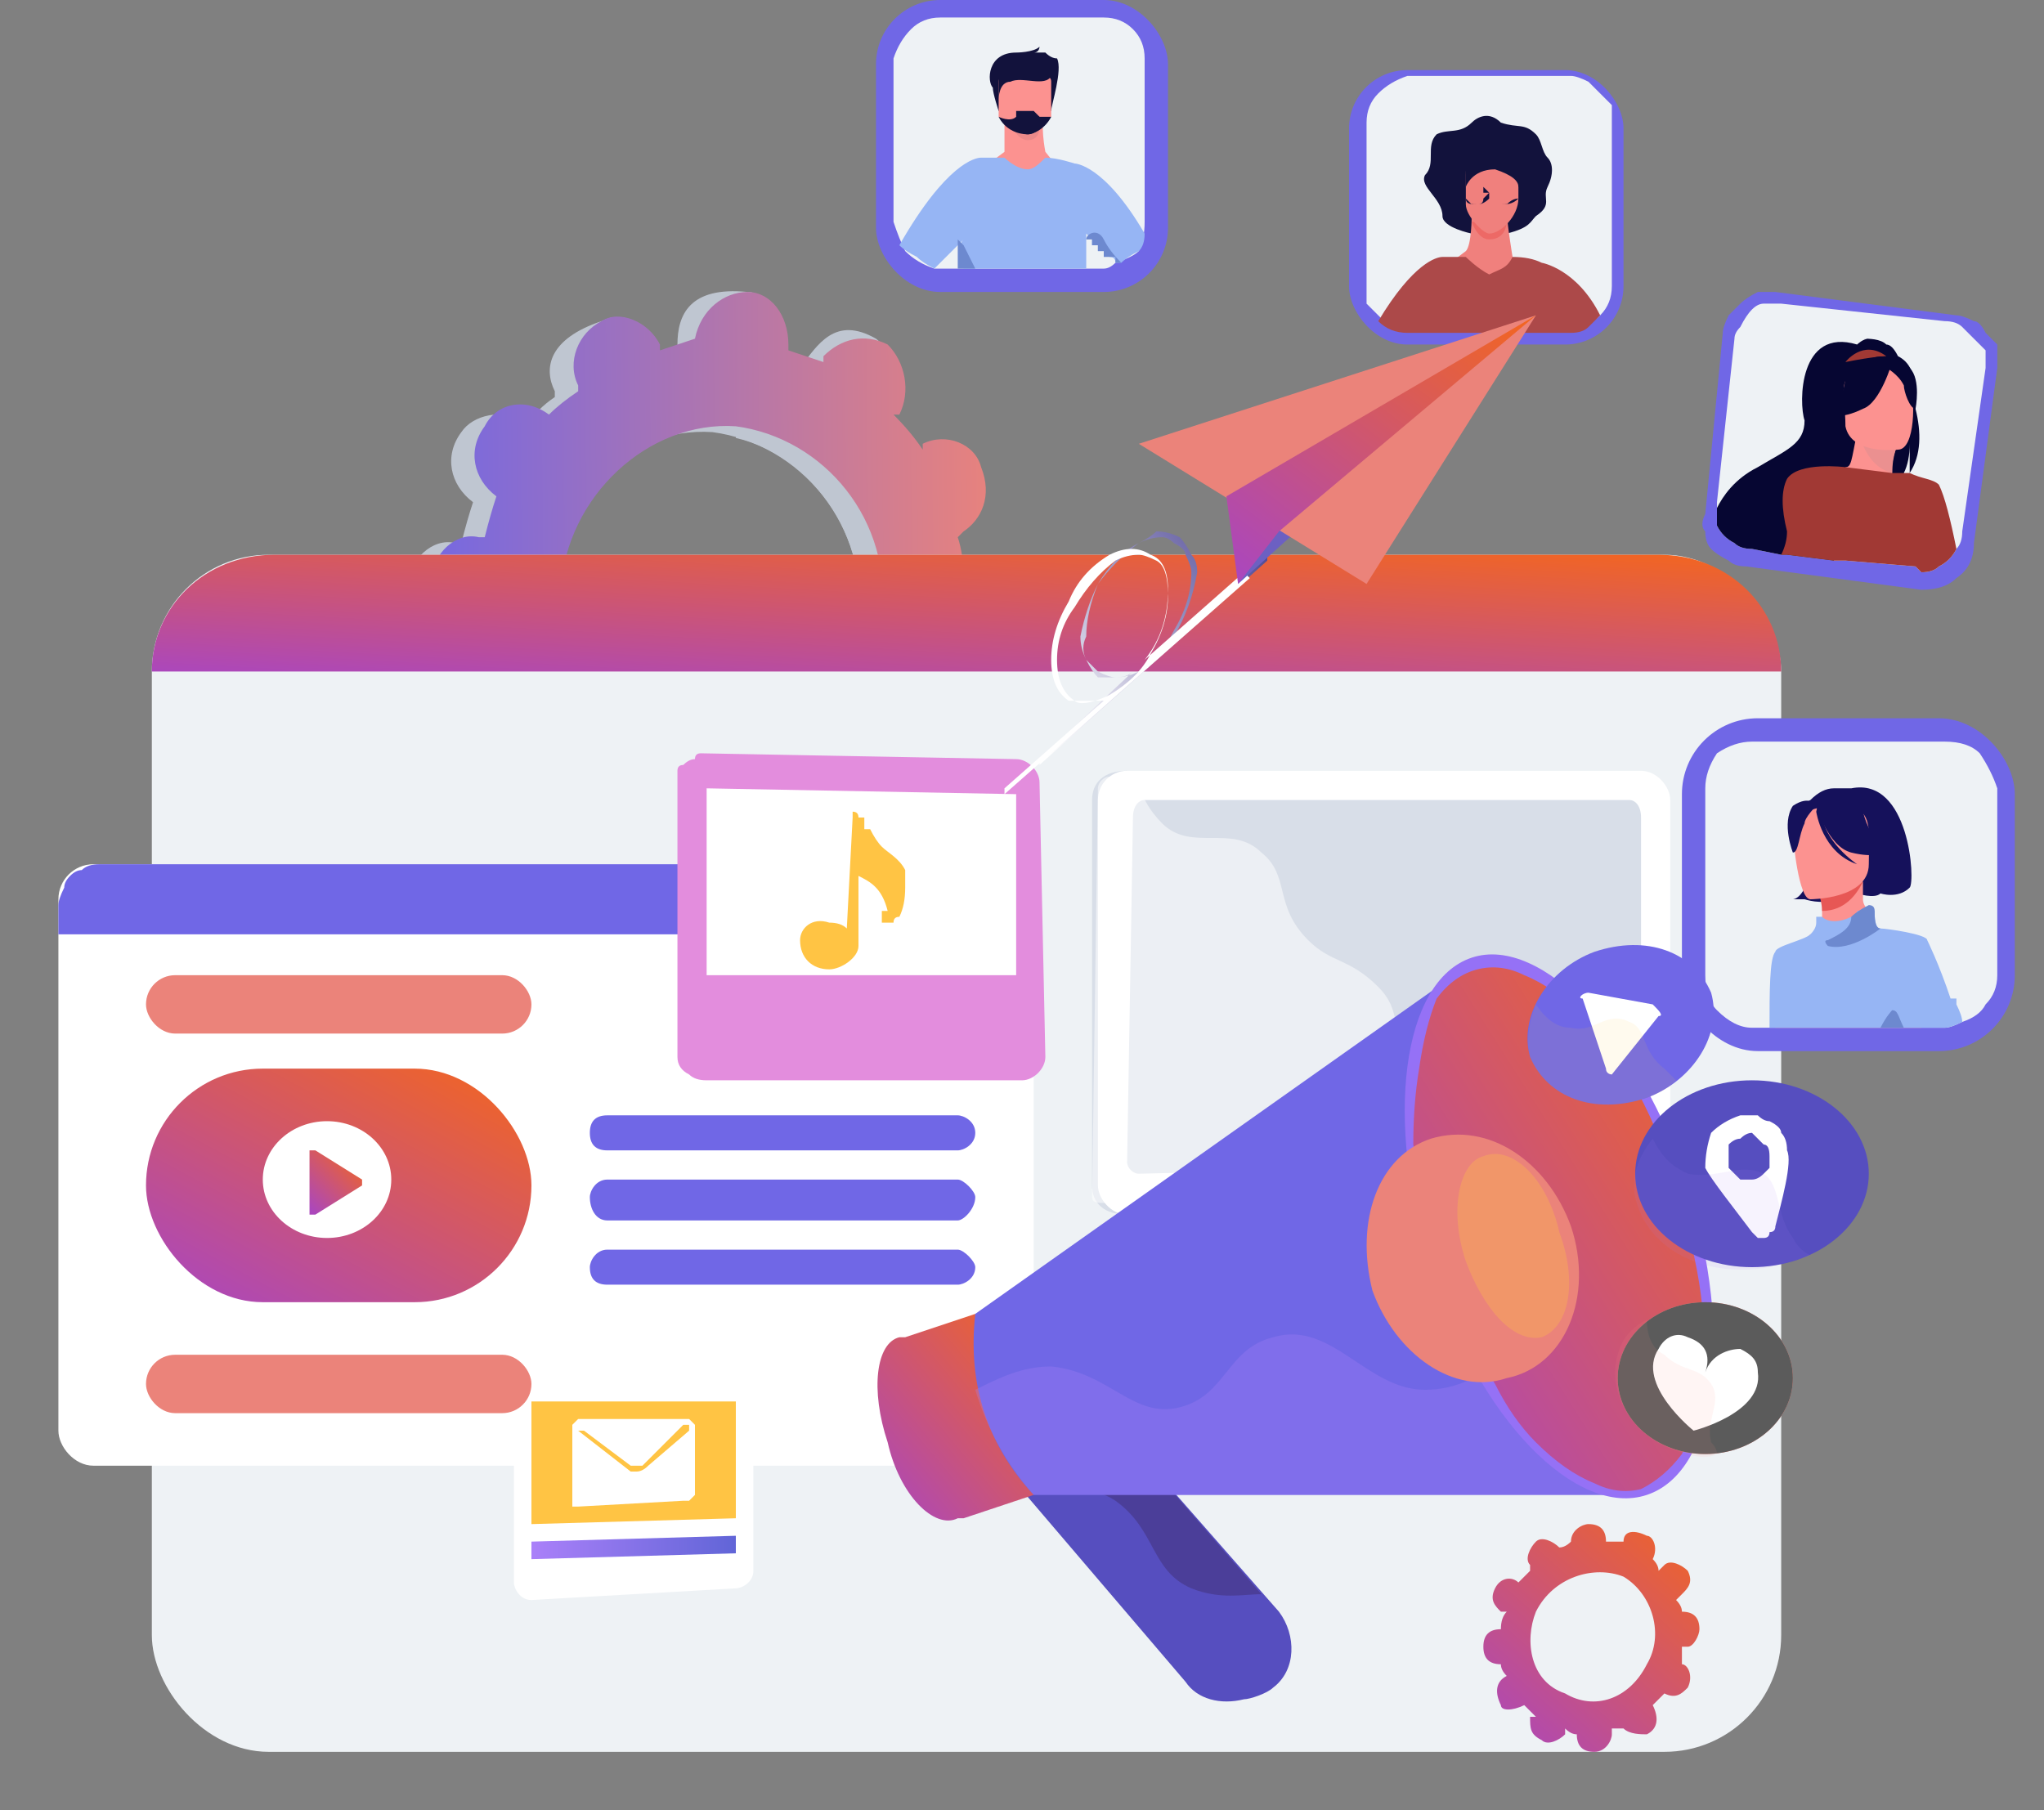
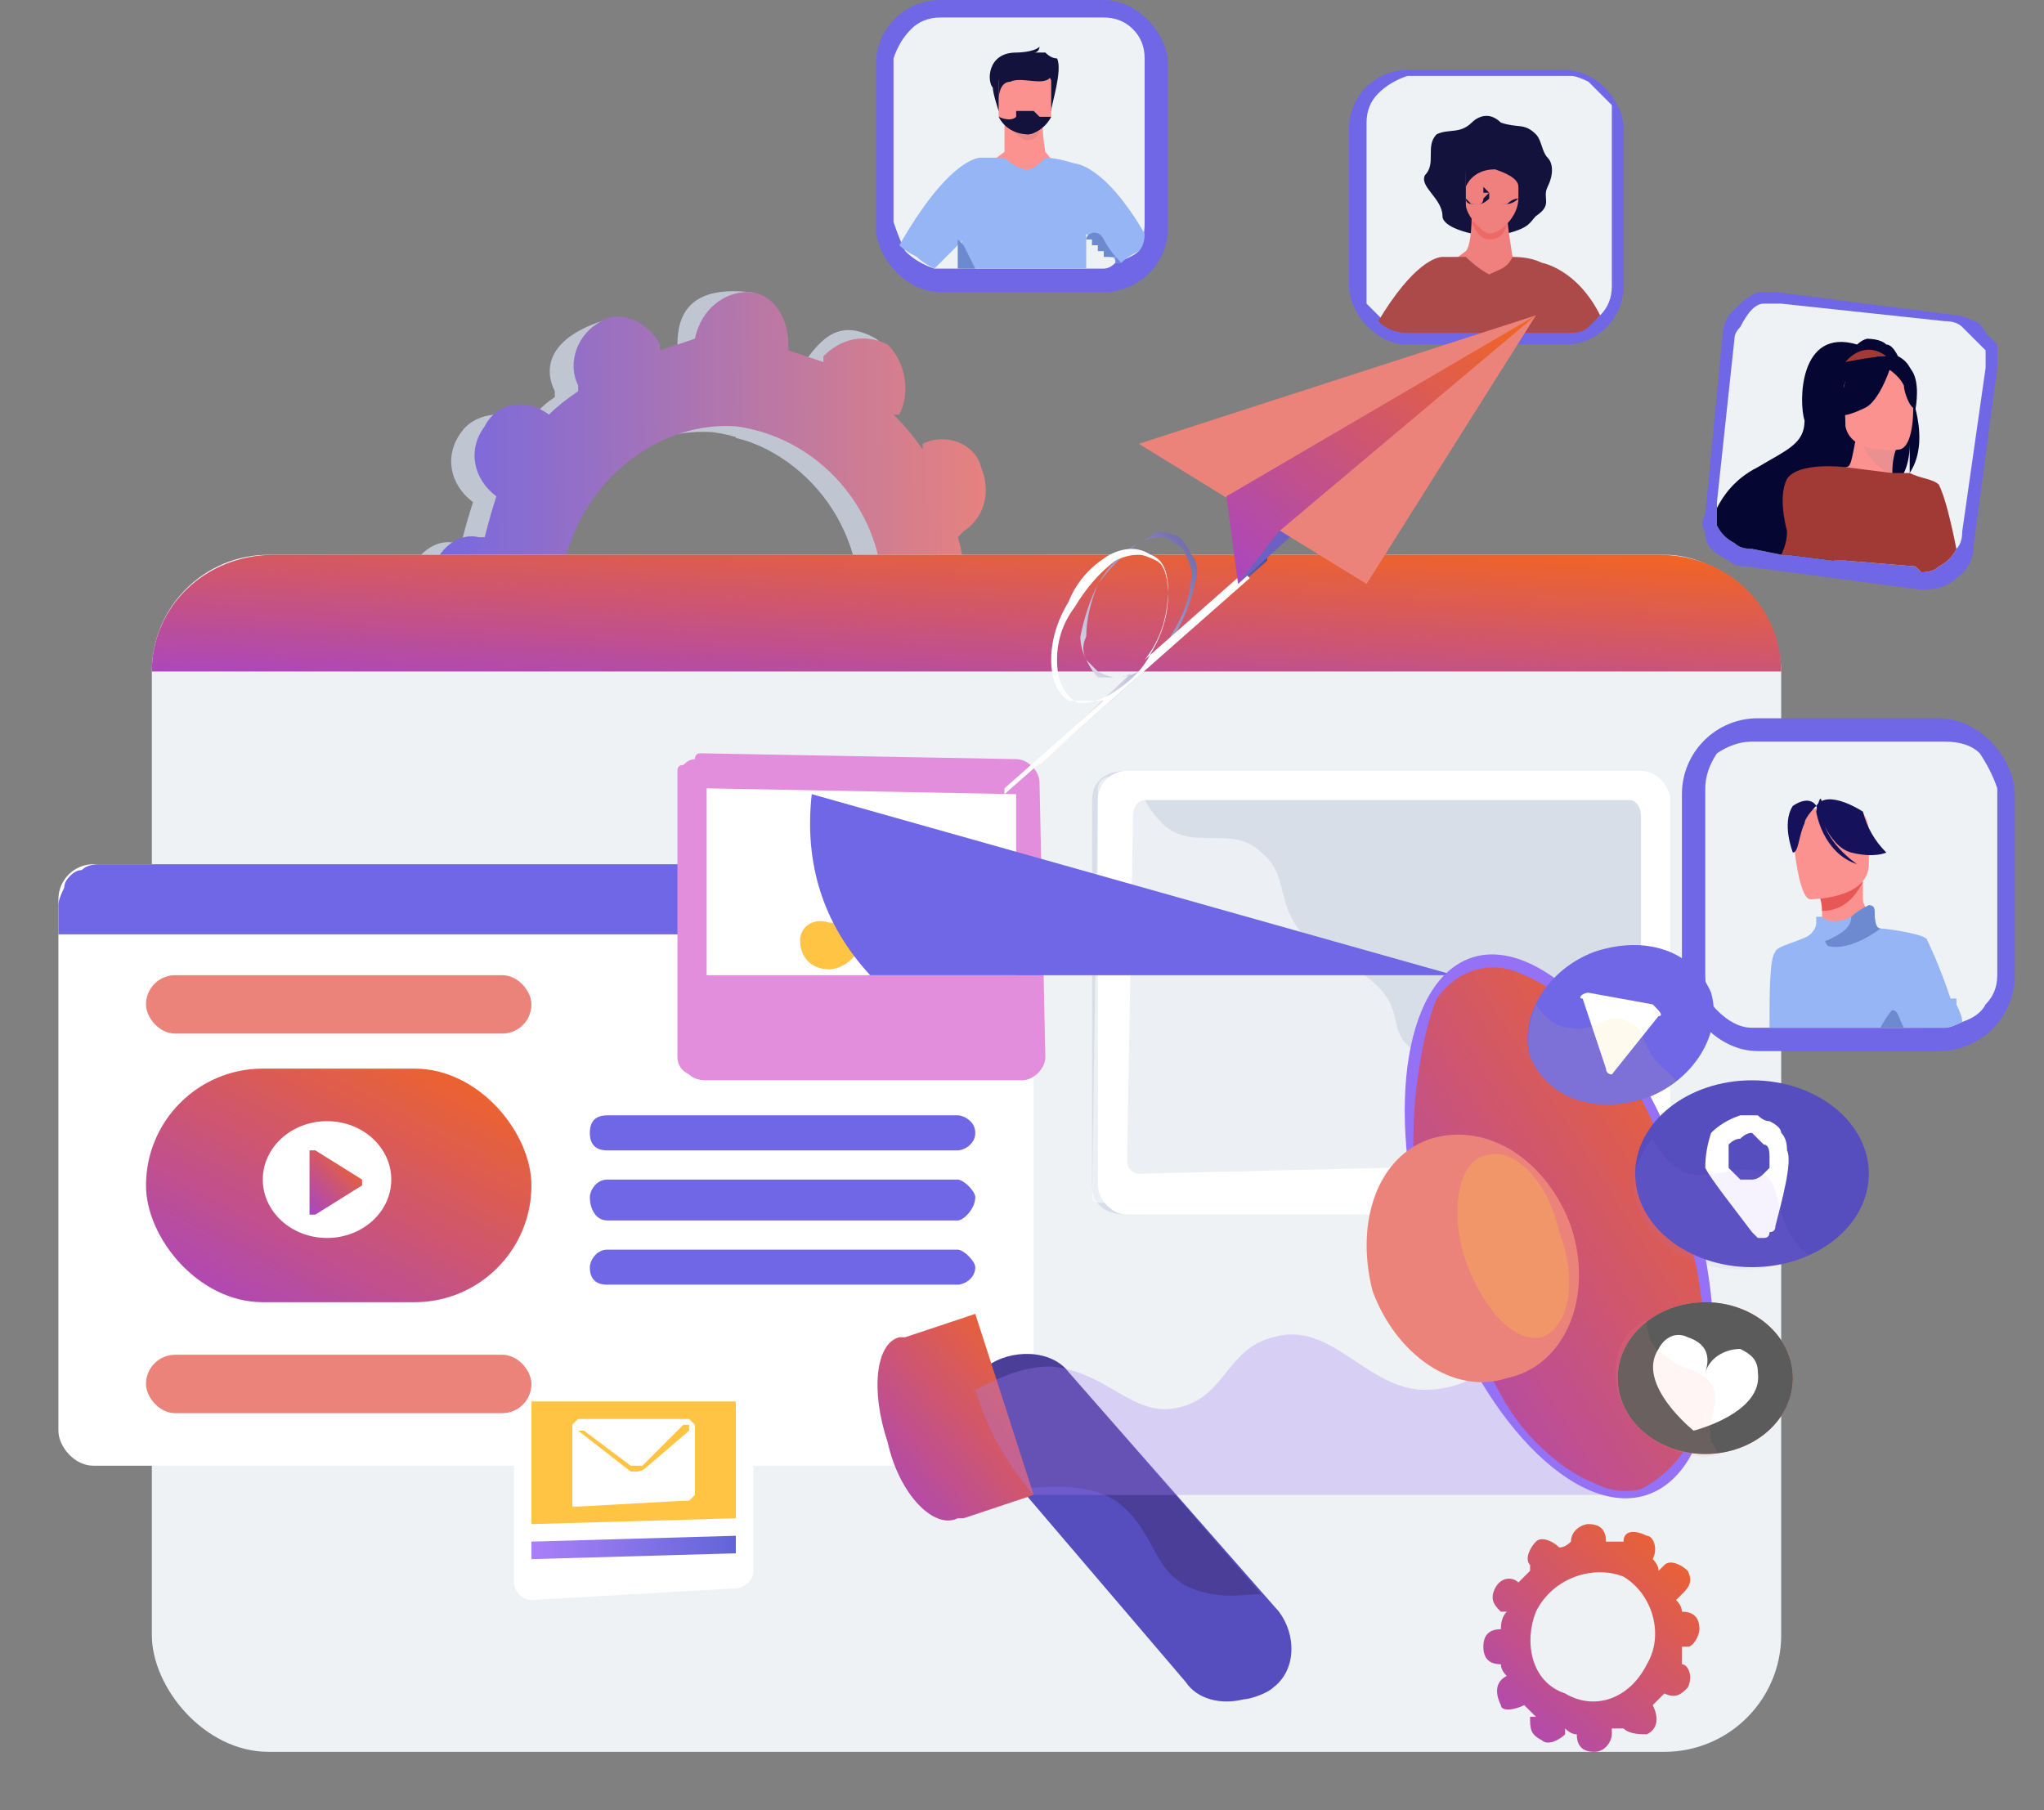
<svg xmlns="http://www.w3.org/2000/svg" version="1.2" viewBox="0 0 35 31" width="35" height="31">
  <rect x="0" y="0" width="35" height="31" fill="#808080" stroke="none" />
  <title>Campaign Management -svg</title>
  <defs>
    <linearGradient id="g1" x1="6.9" y1="10.8" x2="17.3" y2="10.7" gradientUnits="userSpaceOnUse">
      <stop offset="0" stop-color="#7067e6" />
      <stop offset="1" stop-color="#eb837a" />
    </linearGradient>
    <linearGradient id="g2" x1="27.2" y1="9.4" x2="27" y2="12.9" gradientUnits="userSpaceOnUse">
      <stop offset="0" stop-color="#f26522" />
      <stop offset="1" stop-color="#ab47bc" />
    </linearGradient>
    <linearGradient id="g3" x1="9.1" y1="26.5" x2="12.6" y2="26.5" gradientUnits="userSpaceOnUse">
      <stop offset="0" stop-color="#aa80f9" />
      <stop offset="1" stop-color="#6165d7" />
    </linearGradient>
    <linearGradient id="g4" x1="3005.9" y1="5170.5" x2="4138.7" y2="5170.5" gradientUnits="userSpaceOnUse">
      <stop offset="0" stop-color="#ffc444" />
      <stop offset="1" stop-color="#f36f56" />
    </linearGradient>
    <linearGradient id="g5" x1="7646.5" y1="9267.5" x2="23978.6" y2="10982.4" gradientUnits="userSpaceOnUse">
      <stop offset="0" stop-color="#e38ddd" />
      <stop offset="1" stop-color="#9571f6" />
    </linearGradient>
    <linearGradient id="g6" x1="1905.6" y1="4350.8" x2="6803.3" y2="4367.9" gradientUnits="userSpaceOnUse">
      <stop offset="0" stop-color="#ffc444" />
      <stop offset="1" stop-color="#f36f56" />
    </linearGradient>
    <linearGradient id="g7" x1="8.3" y1="18.1" x2="5.4" y2="23.5" gradientUnits="userSpaceOnUse">
      <stop offset="0" stop-color="#f26522" />
      <stop offset="1" stop-color="#ab47bc" />
    </linearGradient>
    <linearGradient id="g8" x1="6.1" y1="19.7" x2="5.2" y2="20.6" gradientUnits="userSpaceOnUse">
      <stop offset="0" stop-color="#f26522" />
      <stop offset="1" stop-color="#ab47bc" />
    </linearGradient>
    <linearGradient id="g9" x1="22" y1="8.3" x2="17.3" y2="12.2" gradientUnits="userSpaceOnUse">
      <stop offset="0" stop-color="#6c4fff" />
      <stop offset="0" stop-color="#2b2480" />
      <stop offset=".5" stop-color="#9c98c4" />
      <stop offset=".8" stop-color="#e3e2ee" />
      <stop offset="1" stop-color="#ffffff" />
    </linearGradient>
    <linearGradient id="g10" x1="1824.9" y1="987.9" x2="1669.7" y2="1119.5" gradientUnits="userSpaceOnUse">
      <stop offset="0" stop-color="#29227f" />
      <stop offset="0" stop-color="#2b2480" />
      <stop offset=".5" stop-color="#9c98c4" />
      <stop offset=".8" stop-color="#e3e2ee" />
      <stop offset="1" stop-color="#ffffff" />
    </linearGradient>
    <linearGradient id="g11" x1="25.6" y1="5.1" x2="21.7" y2="10.2" gradientUnits="userSpaceOnUse">
      <stop offset="0" stop-color="#f26522" />
      <stop offset="1" stop-color="#ab47bc" />
    </linearGradient>
    <linearGradient id="g12" x1="-32573" y1="18163.6" x2="-33117.9" y2="19902.5" gradientUnits="userSpaceOnUse">
      <stop offset="0" stop-color="#311944" />
      <stop offset="1" stop-color="#893976" />
    </linearGradient>
    <linearGradient id="g13" x1="17.4" y1="22.3" x2="14.3" y2="24.9" gradientUnits="userSpaceOnUse">
      <stop offset="0" stop-color="#f26522" />
      <stop offset="1" stop-color="#ab47bc" />
    </linearGradient>
    <linearGradient id="g14" x1="-74314.8" y1="27287.5" x2="-72920.7" y2="31072.4" gradientUnits="userSpaceOnUse">
      <stop offset="0" stop-color="#aa80f9" />
      <stop offset="1" stop-color="#6165d7" />
    </linearGradient>
    <linearGradient id="g15" x1="-23022.4" y1="22218.7" x2="-18397.3" y2="23179.6" gradientUnits="userSpaceOnUse">
      <stop offset="0" stop-color="#e38ddd" />
      <stop offset="1" stop-color="#9571f6" />
    </linearGradient>
    <linearGradient id="g16" x1="28.6" y1="16" x2="21.5" y2="20.5" gradientUnits="userSpaceOnUse">
      <stop offset="0" stop-color="#f26522" />
      <stop offset="1" stop-color="#ab47bc" />
    </linearGradient>
    <linearGradient id="g17" x1="-10894" y1="8140" x2="-9763.1" y2="9821.3" gradientUnits="userSpaceOnUse">
      <stop offset="0" stop-color="#ffc444" />
      <stop offset="1" stop-color="#f36f56" />
    </linearGradient>
    <linearGradient id="g18" x1="5470.2" y1="46.5" x2="5948.8" y2="670.5" gradientUnits="userSpaceOnUse">
      <stop offset="0" stop-color="#ffc444" />
      <stop offset="1" stop-color="#f36f56" />
    </linearGradient>
    <linearGradient id="g19" x1="7572.1" y1="2306.7" x2="8261.6" y2="3421.6" gradientUnits="userSpaceOnUse">
      <stop offset="0" stop-color="#aa80f9" />
      <stop offset="1" stop-color="#6165d7" />
    </linearGradient>
    <linearGradient id="g20" x1="7747.5" y1="7974" x2="7954.6" y2="9108.1" gradientUnits="userSpaceOnUse">
      <stop offset="0" stop-color="#ff9085" />
      <stop offset="1" stop-color="#fb6fbb" />
    </linearGradient>
    <linearGradient id="g21" x1="3973.6" y1="6542.4" x2="4299.6" y2="7482.2" gradientUnits="userSpaceOnUse">
      <stop offset="0" stop-color="#ff9085" />
      <stop offset="1" stop-color="#fb6fbb" />
    </linearGradient>
    <linearGradient id="g22" x1="28.7" y1="25.8" x2="25.3" y2="29.6" gradientUnits="userSpaceOnUse">
      <stop offset="0" stop-color="#f26522" />
      <stop offset="1" stop-color="#ab47bc" />
    </linearGradient>
  </defs>
  <style>
		.s0 { fill: #bfc6d1 } 
		.s1 { fill: url(#g1) } 
		.s2 { fill: #eef2f5 } 
		.s3 { fill: url(#g2) } 
		.s4 { fill: #d8dee8 } 
		.s5 { fill: #ffffff } 
		.s6 { mix-blend-mode: soft-light;fill: #ffffff } 
		.s7 { fill: #7067e6 } 
		.s8 { mix-blend-mode: soft-light;fill: url(#g3) } 
		.s9 { fill: url(#g4) } 
		.s10 { fill: url(#g5) } 
		.s11 { fill: url(#g6) } 
		.s12 { fill: #060632 } 
		.s13 { fill: #fc9290 } 
		.s14 { fill: #a13934 } 
		.s15 { fill: #eb9090 } 
		.s16 { fill: #ea8989 } 
		.s17 { fill: #12123c } 
		.s18 { fill: #96b5f4 } 
		.s19 { fill: #6d89cf } 
		.s20 { fill: #f0807d } 
		.s21 { fill: #ed6966 } 
		.s22 { fill: #ac4949 } 
		.s23 { fill: #15115b } 
		.s24 { fill: #e75755 } 
		.s25 { fill: #eb837a } 
		.s26 { fill: url(#g7) } 
		.s27 { fill: url(#g8) } 
		.s28 { mix-blend-mode: multiply;fill: url(#g9) } 
		.s29 { mix-blend-mode: multiply;fill: url(#g10) } 
		.s30 { fill: #6c60c2 } 
		.s31 { fill: url(#g11) } 
		.s32 { fill: #564ebf } 
		.s33 { opacity: .3;mix-blend-mode: multiply;fill: url(#g12) } 
		.s34 { fill: url(#g13) } 
		.s35 { opacity: .3;mix-blend-mode: multiply;fill: url(#g14) } 
		.s36 { fill: url(#g15) } 
		.s37 { fill: url(#g16) } 
		.s38 { opacity: .3;mix-blend-mode: multiply;fill: url(#g17) } 
		.s39 { opacity: .3;mix-blend-mode: multiply;fill: url(#g18) } 
		.s40 { opacity: .3;mix-blend-mode: multiply;fill: url(#g19) } 
		.s41 { fill: url(#g20) } 
		.s42 { fill: #5b5b5b } 
		.s43 { opacity: .3;mix-blend-mode: multiply;fill: url(#g21) } 
		.s44 { fill: url(#g22) } 
	</style>
  <path id="Layer" fill-rule="evenodd" class="s0" d="m16 11.6q-0.1 0.4-0.3 0.7q0.1 0 0.1 0c0.4 0.3 0.4 0.8 0.2 1.2c-0.3 0.4-0.7 0.5-1.1 0.2q0 0 0 0q-0.3 0.2-0.5 0.4q0 0.1 0 0.1c0.2 0.4 0 0.9-0.4 1.1c-0.4 0.2-0.8 0-1-0.4q0 0 0-0.1q-0.3 0.1-0.7 0.2q0 0 0 0c0 0.5-0.4 0.8-0.8 0.8c-0.4 0-0.7-0.4-0.7-0.9q0 0 0-0.1q-0.2 0-0.4-0.1c-0.3 0.3-1 0.4-1.3 0.2c-0.4-0.3-0.4-0.8-0.2-1.2q0 0 0 0q-0.2-0.3-0.4-0.6q0 0 0 0.1c-0.4 0.2-0.9 0-1.1-0.4c-0.1-0.4 0-0.9 0.4-1.1q0-0.1 0.1-0.1q-0.1-0.3-0.1-0.7q-0.1 0-0.1 0c-0.4 0-0.7-0.4-0.7-0.9c0-0.4 0.4-0.8 0.8-0.7q0.1 0 0.1 0q0.1-0.4 0.2-0.7q0 0 0 0c-0.4-0.3-0.5-0.8-0.2-1.2c0.2-0.3 0.7-0.4 1.1-0.2q0 0 0 0.1q0.2-0.3 0.5-0.5q0 0 0-0.1c-0.2-0.4-0.1-0.9 0.8-1.2c0.4-0.2 0.4 0.1 0.6 0.5q0 0 0 0.1q0.3-0.1 0.7-0.1q0-0.1 0-0.1c0-0.5 0.2-1 1.2-0.9c0.4 0 0.3 0.6 0.3 1q0 0 0 0.1q0.3 0.1 0.6 0.2q0 0 0 0c0.3-0.4 0.8-0.5 1.1-0.3c0.3 0.3 0.4 0.8 0.2 1.2q0 0-0.1 0.1q0.3 0.2 0.5 0.5q0 0 0 0c0.4-0.2 0.9-0.1 1 0.3c0.2 0.5 0 1-0.3 1.2q-0.1 0-0.1 0q0.1 0.3 0.1 0.7q0 0 0.1 0c0.4 0 0.7 0.4 0.7 0.9c-0.1 0.4-0.4 0.8-0.9 0.7q0 0 0 0zm-5.6 3c0 0-0.1 0-0.2 0q0.1 0.1 0.2 0.1q0 0 0-0.1zm-0.2 0q0 0 0 0q0 0 0 0zm4.5-3.9c0.2-1.7-1-3.1-2.5-3.3c-1.5-0.1-2.9 1.2-3 2.8c-0.2 1.7 0.9 3.1 2.5 3.3c1.5 0.1 2.9-1.1 3-2.8z" />
  <path id="Layer" class="s0" d="m16 9.3q0.1 0.3 0.1 0.7q0 0 0.1 0c0.4 0 0.7 0.4 0.7 0.9c-0.1 0.4-0.4 0.8-0.9 0.7q0 0 0 0q-0.1 0.4-0.2 0.7q0 0 0 0c0.4 0.3 0.7 0.8 0.5 1.1c-0.3 0.4-1 0.6-1.4 0.3q0 0 0 0q-0.3 0.2-0.5 0.4q0 0.1 0 0.1c0.2 0.4 0.3 0.9-0.1 1c-0.7 0.4-1.1 0.1-1.3-0.3q0 0 0-0.1q-0.2 0.1-0.3 0.1q0-0.6 0-1.1q0-0.2 0-0.4c1.1-0.4 1.9-1.4 2-2.7c0.2-1.5-0.8-2.9-2.1-3.2q0.1-1.1 0.3-2.1q0.2 0.2 0.2 0.6q0 0 0 0.1q0.3 0.1 0.6 0.2q0 0 0 0c0.3-0.4 0.6-0.9 1.3-0.5c0.4 0.3 0.2 1 0 1.4q0 0-0.1 0.1q0.3 0.2 0.5 0.5q0 0 0 0c0.4-0.2 0.9-0.1 1 0.3c0.2 0.5 0 1-0.3 1.2q-0.1 0-0.1 0z" />
  <path id="Layer" fill-rule="evenodd" class="s1" d="m16.4 11.5q-0.1 0.4-0.3 0.7q0.1 0 0.1 0c0.3 0.3 0.4 0.8 0.2 1.2c-0.3 0.4-0.7 0.5-1.1 0.2q0 0 0 0q-0.3 0.2-0.5 0.4q0 0 0 0.1c0.2 0.4 0 0.9-0.4 1.1c-0.4 0.2-0.8 0-1-0.4q0 0 0-0.1q-0.3 0.1-0.7 0.2q0 0 0 0c0 0.5-0.4 0.8-0.8 0.8c-0.4 0-0.8-0.4-0.7-0.9q0 0 0-0.1q-0.3-0.1-0.6-0.2q0 0-0.1 0.1c-0.2 0.3-0.7 0.4-1 0.2c-0.4-0.3-0.5-0.8-0.2-1.2q0 0 0 0q-0.2-0.3-0.4-0.6q0 0 0 0.1c-0.4 0.2-0.9 0-1.1-0.4c-0.1-0.5 0-0.9 0.4-1.1q0-0.1 0.1-0.1q-0.1-0.3-0.1-0.7q-0.1 0-0.1 0c-0.4 0-0.7-0.4-0.7-0.9c0-0.4 0.4-0.8 0.8-0.7q0.1 0 0.1 0q0.1-0.4 0.2-0.7q0 0 0 0c-0.4-0.3-0.5-0.8-0.2-1.2c0.2-0.4 0.7-0.5 1.1-0.2q0 0 0 0q0.2-0.2 0.5-0.4q0 0 0-0.1c-0.2-0.4 0-0.9 0.4-1.1c0.3-0.2 0.8 0 1 0.4q0 0 0 0.1q0.3-0.1 0.6-0.2q0 0 0 0c0.1-0.5 0.5-0.8 0.9-0.8c0.4 0 0.7 0.4 0.7 0.9q0 0 0 0.1q0.3 0.1 0.6 0.2q0 0 0-0.1c0.3-0.3 0.7-0.4 1.1-0.2c0.3 0.3 0.4 0.8 0.2 1.2q0 0-0.1 0q0.3 0.3 0.5 0.6q0 0 0-0.1c0.4-0.2 0.9 0 1 0.4c0.2 0.5 0 0.9-0.3 1.1q-0.1 0.1-0.1 0.1q0.1 0.3 0.1 0.7q0 0 0.1 0c0.4 0 0.7 0.4 0.7 0.9c-0.1 0.4-0.4 0.8-0.9 0.7q0 0 0 0zm-1.3-0.9c0.2-1.7-1-3.1-2.5-3.3c-1.5-0.1-2.9 1.2-3 2.8c-0.2 1.7 0.9 3.1 2.5 3.3c1.5 0.1 2.9-1.2 3-2.8z" />
  <rect id="Layer" class="s2" x="2.6" y="9.5" width="27.9" height="20.5" rx="2" />
  <path id="Layer" class="s3" d="m2.6 11.5c0-1.1 0.9-2 2.1-2h23.7c1.2 0 2.1 0.9 2.1 2z" />
  <path id="Layer" class="s4" d="m28.4 13.8v6.2c0 0.4-0.3 0.4-0.6 0.4l-8.4 0.4h-0.1c-0.4 0-0.6-0.2-0.6-0.5v-6.6c0-0.3 0.2-0.5 0.6-0.5l0.1 0.1l8.4 0.1c0.4 0 0.6 0.1 0.6 0.4z" />
  <rect id="Layer" class="s5" x="18.8" y="13.2" width="9.8" height="7.6" rx=".5" />
  <path id="Layer" class="s4" d="m27.9 19.9l-8.4 0.2c-0.1 0-0.2-0.1-0.2-0.2l0.1-5.9c0-0.2 0.1-0.3 0.2-0.3h8.3c0.1 0 0.2 0.1 0.2 0.3v5.6c0 0.2-0.1 0.3-0.2 0.3z" />
  <g id="Layer" style="opacity: .5">
    <path id="Layer" class="s6" d="m27 19.7c0.3 0.3 0.7 0.5 1.4 0.6q0 0 0 0q0 0-0.1 0l-9.4 0.3c-0.1 0-0.2 0-0.2-0.1l0.1-7c0-0.1 0.1-0.2 0.2-0.2h0.5c0 0.3 0.2 0.6 0.4 0.8c0.5 0.5 1.2 0 1.7 0.5c0.5 0.4 0.2 0.9 0.8 1.5c0.4 0.4 0.7 0.3 1.2 0.8c0.4 0.4 0.2 0.7 0.5 1c0.6 0.5 1.1 0 1.9 0.4c0.5 0.4 0.4 0.9 1 1.4z" />
  </g>
  <g id="Layer">
    <rect id="Layer" class="s5" x="1" y="14.8" width="16.7" height="10.3" rx=".6" />
  </g>
  <path id="Layer" class="s7" d="m17.7 15.5v0.5h-16.7v-0.5q0-0.1 0.1-0.3q0-0.1 0.1-0.2q0.1-0.1 0.2-0.1q0.1-0.1 0.3-0.1h15.4q0.2 0 0.4 0.2q0.2 0.2 0.2 0.5z" />
  <path id="Layer" class="s5" d="m12.4 15.4q0 0.1 0 0.2q-0.1 0-0.2 0q-0.1 0-0.2 0q-0.1-0.1-0.1-0.2q0-0.1 0.1-0.2q0.1 0 0.2 0q0.1 0 0.2 0q0 0.1 0 0.2z" />
  <path id="Layer" class="s5" d="m13.1 15.4q0 0.1 0 0.2q-0.1 0-0.2 0q-0.1 0-0.2 0q0-0.1 0-0.2q0-0.1 0-0.2q0.1 0 0.2 0q0.1 0 0.2 0q0 0.1 0 0.2z" />
  <path id="Layer" class="s5" d="m13.9 15.4q0 0.1-0.1 0.2q0 0-0.1 0q-0.1 0-0.2 0q-0.1-0.1-0.1-0.2q0-0.1 0.1-0.2q0.1 0 0.2 0q0.1 0 0.1 0q0.1 0.1 0.1 0.2z" />
  <path id="Layer" class="s5" d="m12.9 23.9v3c0 0.2-0.2 0.3-0.3 0.3l-3.5 0.2c-0.2 0-0.3-0.2-0.3-0.3v-3.2c0-0.2 0.1-0.3 0.3-0.3h3.5c0.1 0 0.3 0.1 0.3 0.3z" />
  <path id="Layer" class="s8" d="m12.6 26.6l-3.5 0.1v-0.3l3.5-0.1z" />
  <path id="Layer" class="s9" d="m12.6 26l-3.5 0.1v-2.1h3.5z" />
  <path id="Layer" fill-rule="evenodd" class="s5" d="m11.8 24.3q0 0 0.1 0.1q0 0 0 0q0 0 0 0.1v1.1q0 0-0.1 0.1q0 0-0.1 0l-1.8 0.1q0 0 0 0q-0.1 0-0.1 0q0-0.1 0-0.1q0 0 0 0v-1.2q0-0.1 0-0.1q0 0 0.1-0.1q0 0 0 0h1.9q0 0 0 0zm0 0.2q0 0 0-0.1q0 0 0 0q-0.1 0-0.1 0q0 0 0 0q0 0 0 0l-0.7 0.7q0 0-0.1 0q0 0-0.1 0l-0.8-0.6q0 0 0 0q0 0 0 0q-0.1 0-0.1 0q0 0 0 0q0 0 0 0q0 0 0 0l0.9 0.7q0.1 0 0.1 0q0.1 0 0.2-0.1l0.7-0.6q0 0 0 0z" />
  <path id="Layer" class="s10" d="m12 12.9l5.4 0.1c0.2 0 0.4 0.2 0.4 0.4l0.1 4.7c0 0.2-0.2 0.4-0.4 0.4h-5.4q-0.2 0-0.3-0.1q-0.2-0.1-0.2-0.3v-4.7q0-0.1 0-0.2q0-0.1 0.1-0.1q0.1-0.1 0.2-0.1q0-0.1 0.1-0.1z" />
  <path id="Layer" class="s5" d="m12.1 13.5l5.3 0.1v3.1h-5.3z" />
  <path id="Layer" class="s11" d="m15.4 15.7q-0.1 0-0.1 0.1q0 0-0.1 0q0 0 0 0q0 0 0 0q-0.1 0-0.1 0q0 0 0-0.1q0 0 0-0.1q0 0 0.1 0c-0.1-0.4-0.3-0.5-0.5-0.6v1.2c0 0.2-0.3 0.4-0.5 0.4c-0.3 0-0.5-0.2-0.5-0.5c0-0.2 0.2-0.4 0.5-0.3q0.2 0 0.3 0.1l0.1-1.9q0 0 0 0q0-0.1 0-0.1q0.1 0 0.1 0.1q0 0 0.1 0q0 0.1 0 0.2h0.1q0.1 0.2 0.2 0.3c0.1 0.1 0.3 0.2 0.4 0.4q0 0.1 0 0.3q0 0.3-0.1 0.5q0 0 0 0z" />
  <path id="Layer" class="s7" d="m32.9 10.1l-3-0.4q-0.2 0-0.3-0.1q-0.2-0.1-0.3-0.2q-0.1-0.1-0.1-0.3q-0.1-0.1 0-0.3l0.3-3.1q0-0.1 0.1-0.3q0.1-0.1 0.2-0.2q0.1-0.1 0.3-0.2q0.1 0 0.3 0l3.1 0.4q0.1 0 0.3 0.1q0.1 0 0.2 0.2q0.1 0.1 0.2 0.2q0 0.2 0 0.4l-0.4 3q0 0.4-0.3 0.6q-0.2 0.2-0.6 0.2z" />
  <path id="Layer" class="s2" d="m34 6.3l-0.4 2.8q0 0.2-0.1 0.3q-0.1 0.2-0.3 0.3q-0.1 0.1-0.3 0.1q0 0-0.1-0.1l-1.2-0.1h-0.2l-0.8-0.1h-0.1l-0.5-0.1q-0.2 0-0.3-0.1q-0.2-0.1-0.3-0.3q0-0.1 0-0.1q0-0.1 0-0.2q0 0 0-0.1l0.3-2.8q0-0.1 0.1-0.2q0.1-0.2 0.2-0.3q0.1-0.1 0.2-0.1q0.2 0 0.3 0l2.8 0.3q0.2 0 0.3 0.1q0.1 0.1 0.2 0.2q0.1 0.1 0.2 0.2q0 0.2 0 0.3z" />
  <path id="Layer" class="s12" d="m32.7 8.1q0 0.1-0.1 0.1q0.1 0 0.1-0.1q0-0.1 0-0.5q0 0.3-0.1 0.5q0 0.1 0 0.2q-0.1 0.1-0.2 0.2c-0.3 0.2-0.5 0.4-0.7 0.7q-0.2 0.2-0.3 0.4l-0.8-0.1h-0.1l-0.5-0.1q-0.2 0-0.3-0.1q-0.2-0.1-0.3-0.3q0-0.1 0-0.1q0 0 0 0q0-0.1 0-0.2c0.1-0.2 0.3-0.5 0.7-0.7c0.5-0.3 0.8-0.4 0.8-0.8c-0.1-0.3-0.1-1.6 0.9-1.3c0 0 0.1-0.1 0.2-0.1q0 0-0.1 0c0.1 0 0.3 0 0.4 0.1q0.1 0 0.2 0.2c0.2 0.1 0.3 0.3 0.3 0.7q0 0.1 0 0.2q0 0 0 0c0.1 0.4 0.1 0.8-0.1 1.1z" />
  <path id="Layer" class="s13" d="m32.4 8.4c0 0-0.3 0.1-0.5 0c-0.2-0.1-0.3-0.4-0.3-0.4c0.1 0 0.1-0.1 0.2-0.6l0.7 0.2c0 0-0.1 0.2-0.1 0.4c0 0.2 0 0.4 0 0.4z" />
  <path id="Layer" class="s14" d="m31.6 6.2c0 0 0.3-0.4 0.7-0.1c0 0-0.2 0-0.7 0.1z" />
  <path id="Layer" class="s15" d="m32.5 7.6c0 0-0.1 0.2-0.1 0.5c-0.4-0.1-0.5-0.5-0.6-0.7z" />
  <path id="Layer" class="s13" d="m32.5 7.7c0 0-0.8 0.1-0.9-0.4c0-0.6-0.2-0.9 0.4-1c0.5-0.1 0.7 0.1 0.7 0.3c0.1 0.2 0.1 1.1-0.2 1.1z" />
  <path id="Layer" class="s12" d="m32.4 6.2c0 0-0.2 0.7-0.5 0.8c-0.4 0.2-0.6 0.1-0.6 0.1q0.3-0.3 0.3-0.7c0 0 0.6-0.5 0.8-0.2z" />
  <path id="Layer" class="s12" d="m32.7 6.3c0.2 0.2 0.1 0.7 0.1 0.7c-0.1 0-0.2-0.3-0.2-0.4c-0.1-0.2-0.3-0.3-0.3-0.3c0 0 0.1-0.3 0.4 0z" />
  <path id="Layer" class="s14" d="m33.5 9.4q-0.1 0.2-0.3 0.3q-0.1 0.1-0.3 0.1q0 0-0.1-0.1l-1.2-0.1h-0.2l-0.8-0.1h-0.1q0.1-0.2 0.1-0.4c-0.1-0.4-0.1-0.7 0-0.9c0.2-0.3 1-0.2 1-0.2l0.8 0.1q0.1 0 0.2 0h0.1c0.2 0.1 0.4 0.1 0.5 0.2c0.1 0.2 0.2 0.6 0.3 1.1z" />
  <rect id="Layer" class="s7" x="15" width="5" height="5" rx="1.1" />
  <path id="Layer" class="s2" d="m19.6 1v2.8q0 0.3-0.1 0.5q-0.1 0.1-0.4 0.2q0 0 0 0q-0.1 0.1-0.2 0.1h-2.8q-0.1 0-0.1 0q-0.3-0.1-0.5-0.3q-0.1-0.2-0.2-0.5v-2.8q0.1-0.3 0.3-0.5q0.2-0.2 0.5-0.2h2.8q0.3 0 0.5 0.2q0.2 0.2 0.2 0.5z" />
  <path id="Layer" class="s13" d="m17.9 1.9c-0.1 0.2 0 0.7 0 0.7l0.4 0.5l-1.5-0.2l0.4-0.3c0-0.1 0-0.5 0-0.5c0 0 0.7-0.4 0.7-0.2z" />
  <path id="Layer" class="s16" d="m17.8 2.2c0 0 0 0.2-0.2 0.2c-0.2 0-0.3-0.3-0.3-0.3z" />
  <path id="Layer" class="s17" d="m17.1 1.9c0 0-0.1-0.3-0.1-0.4c-0.1-0.1-0.1-0.6 0.4-0.6c0 0 0.3 0 0.4-0.1c0 0 0 0.1-0.1 0.1q0.1 0 0.2 0q0.1 0.1 0.2 0.1c0.1 0.2-0.1 0.8-0.1 0.9z" />
  <path id="Layer" class="s13" d="m18 1.4v0.4q0 0.1 0 0.2q-0.1 0.1-0.2 0.2q-0.2 0.1-0.3 0.1q0 0-0.2-0.1q-0.1-0.1-0.2-0.2v-0.1q0 0 0-0.1v-0.4c0-0.1 0.1-0.1 0.1-0.1h0.7c0 0 0.1 0 0.1 0.1z" />
  <path id="Layer" class="s18" d="m19.6 4q0 0.2-0.1 0.3q-0.2 0.1-0.3 0.2q0 0-0.1 0q0 0 0 0q0-0.1-0.1-0.1l-0.1-0.1q-0.1 0-0.1 0v-0.1h-0.1v-0.1l-0.1-0.1q0 0 0 0q0 0 0 0q0 0.2 0 0.4q0 0.1 0 0.2h-2.1q0-0.2 0-0.3q-0.1-0.1 0-0.2c-0.2 0.2-0.4 0.4-0.5 0.5q-0.2-0.1-0.3-0.2q-0.2-0.1-0.3-0.2c0.8-1.4 1.3-1.5 1.4-1.5q0.2 0 0.4 0c0 0 0.2 0.2 0.4 0.2c0.1 0 0.2-0.1 0.3-0.2c0.2 0 0.5 0.1 0.5 0.1c0 0 0.5 0 1.2 1.2z" />
  <path id="Layer" class="s17" d="m17.1 1.3c0.1-0.2 1-0.2 0.9 0c-0.1 0.2-0.5 0-0.7 0.1c-0.2 0-0.2 0.3-0.2 0.3c0 0 0-0.3 0-0.4z" />
  <path id="Layer" class="s19" d="m16.7 4.6h-0.3q0-0.2 0-0.3q0-0.1 0-0.1q0 0 0-0.1q0 0 0.1 0.1c0 0 0.1 0.2 0.2 0.4z" />
  <path id="Layer" class="s17" d="m17.8 2v0.2q-0.1 0.1-0.2 0.1q-0.1 0-0.2-0.1v-0.1q0-0.1 0-0.2q0.1 0 0.1 0h0.1q0.1 0 0.1 0q0.1 0.1 0.1 0.1z" />
  <path id="Layer" class="s19" d="m19.2 4.5q0 0 0 0q-0.1 0-0.1 0q0 0 0-0.1h-0.1h-0.1v-0.1q0 0-0.1 0v-0.1h-0.1v-0.1h-0.1c0-0.1 0.2-0.2 0.3 0q0.1 0.2 0.3 0.4z" />
  <path id="Layer" class="s17" d="m18 2c-0.1 0.2-0.3 0.3-0.4 0.3c-0.2 0-0.4-0.1-0.5-0.3c0 0 0.2 0.1 0.3 0h0.4q0 0 0.1 0q0 0 0.1 0z" />
-   <path id="Layer" class="s13" d="m17.6 2h-0.1q0 0 0 0q0 0 0 0h0.1q0 0 0 0q0 0 0.1 0q0 0-0.1 0q0 0 0 0z" />
  <rect id="Layer" class="s7" x="23.1" y="1.2" width="4.7" height="4.7" rx="1" />
  <path id="Layer" class="s2" d="m27.6 2.1v2.8q0 0.3-0.2 0.5q-0.2 0.2-0.5 0.2h-2.8q-0.2 0-0.3 0q-0.1-0.1-0.2-0.2q-0.1-0.1-0.2-0.2q0-0.2 0-0.3v-2.8q0-0.3 0.2-0.5q0.2-0.2 0.5-0.3h2.8q0.1 0 0.3 0.1q0.1 0.1 0.2 0.2q0.1 0.1 0.2 0.2q0 0.1 0 0.3z" />
  <path id="Layer" class="s17" d="m25.2 4c0 0-0.5-0.1-0.5-0.3c0-0.3-0.4-0.5-0.3-0.7c0.2-0.2 0-0.5 0.2-0.7c0.2-0.1 0.4 0 0.6-0.2c0.1-0.1 0.3-0.2 0.5 0c0.3 0.1 0.4 0 0.6 0.2c0.1 0.1 0.1 0.3 0.2 0.4c0.1 0.1 0.1 0.3 0 0.5c-0.1 0.2 0.1 0.3-0.2 0.5c-0.1 0.1-0.1 0.2-0.5 0.3c-0.2 0-0.5-0.1-0.6 0z" />
  <path id="Layer" class="s20" d="m25.8 3.6c0 0.2 0.1 0.8 0.1 0.8l0.4 0.5l-1.6-0.3l0.4-0.3c0.1-0.1 0.1-0.6 0.1-0.6c0 0 0.7-0.3 0.6-0.1z" />
  <path id="Layer" class="s21" d="m25.8 3.8c0 0 0 0.3-0.3 0.3c-0.2 0-0.3-0.3-0.3-0.3z" />
  <path id="Layer" class="s20" d="m25.5 4c-0.1 0-0.4-0.3-0.4-0.5v-0.5c0-0.1 0-0.2 0.1-0.2h0.7c0 0 0.1 0.1 0.1 0.2v0.4c0 0.3-0.3 0.6-0.5 0.6z" />
  <path id="Layer" class="s22" d="m27.4 5.4q-0.1 0.1-0.2 0.2q-0.1 0.1-0.3 0.1h-0.3q0 0 0 0h-2.5q-0.3 0-0.5-0.2c0.6-1 1-1.1 1.1-1.1q0.2 0 0.4 0c0 0 0.2 0.2 0.4 0.3c0.2-0.1 0.3-0.1 0.4-0.3q0.3 0 0.5 0.1c0 0 0.6 0.1 1 0.9z" />
  <path id="Layer" class="s17" d="m25.1 2.9v-0.1c0-0.1 0.6-0.1 0.6-0.1l0.4 0.1c0 0 0 0.4-0.1 0.4c0-0.1-0.1-0.2-0.4-0.3c-0.4 0-0.5 0.3-0.5 0.3z" />
  <path id="Layer" fill-rule="evenodd" class="s17" d="m26 3.3q0 0 0 0.1c-0.1 0.1-0.2 0.1-0.3 0.1q0 0 0 0q-0.1 0-0.1-0.1q0-0.1 0-0.1q-0.1 0-0.1 0q0 0 0 0.1q-0.1 0.1-0.2 0.1q0 0 0 0c-0.1 0-0.2 0-0.2-0.1q0-0.1 0-0.1q0 0 0 0q0-0.1 0-0.1q0 0 0.1 0h0.2q0 0 0.1 0.1q0 0 0 0q0 0 0.1 0q0 0 0 0q0-0.1 0-0.1h0.3q0 0 0 0q0 0 0 0.1q0.1 0 0.1 0zm-0.5 0q0 0 0 0q0 0 0 0zm0 0q-0.1 0-0.1 0q0 0 0 0q0 0 0 0q0 0 0 0q0 0 0 0q0 0 0 0q0 0 0 0q0 0 0 0q0 0 0.1 0q0 0-0.1 0q0-0.1 0-0.1h-0.2q0 0-0.1 0q0 0.1 0 0.1q0 0 0 0q0 0 0 0.1q0 0 0.1 0.1q0.1 0 0.1 0q0.1 0 0.1-0.1q0.1-0.1 0.1-0.1zm0.5 0q0 0-0.1 0q0 0 0-0.1q0 0 0 0h-0.3q0 0 0 0.1q0 0 0 0q0 0 0 0q0 0 0 0q0 0 0 0q0 0 0 0q0 0 0 0q0 0 0 0q0 0 0 0q0 0 0 0q0 0 0 0q0 0 0 0q0 0 0 0.1q0 0.1 0.1 0.1q0.1 0 0.1 0q0.1-0.1 0.2-0.1q0-0.1 0-0.1z" />
  <rect id="Layer" class="s7" x="28.8" y="12.3" width="5.7" height="5.7" rx="1.3" />
  <path id="Layer" class="s2" d="m34.2 13.5v3.2q0 0.3-0.2 0.5q-0.1 0.2-0.4 0.3q0 0 0 0q-0.2 0.1-0.3 0.1h-3.3q-0.3 0-0.6-0.3q-0.2-0.2-0.2-0.6v-3.2q0-0.3 0.2-0.6q0.3-0.2 0.6-0.2h3.3q0.4 0 0.6 0.2q0.2 0.3 0.3 0.6z" />
-   <path id="Layer" class="s23" d="m32.7 15.2c-0.2 0.2-0.5 0.1-0.5 0.1q0 0 0 0c-0.1 0.1-0.4 0-0.4 0q0.1-0.2 0.1-0.3h-0.2c-0.1 0.1-0.2 0.3-0.3 0.4c-0.2 0.1-0.5 0-0.5 0q0 0 0 0c0 0-0.1 0-0.1 0c0 0-0.1 0-0.1 0c0 0 0.2 0 0.3-0.5l-0.2-0.2c-0.2-0.7 0-0.9 0.2-1q0.2-0.2 0.4-0.2q0.2 0 0.3 0c1-0.2 1.1 1.6 1 1.7z" />
  <path id="Layer" class="s13" d="m32.9 17.6h-2.5q0-0.3 0-0.6c0-0.2 0.1-0.4 0.2-0.5q0.2-0.3 0.4-0.5q0.1 0 0.1 0c0 0 0.1-0.1 0.1-0.2q0-0.1 0-0.2q0 0 0-0.1q0 0 0 0q0 0 0 0q0 0 0 0q0-0.1 0-0.1q0 0 0 0q0 0 0 0q0 0 0 0q0 0 0-0.1q0 0 0 0q0 0 0 0q0-0.1 0-0.1q0 0 0 0q0 0 0 0l0.4-0.1h0.3q0 0.1 0 0.3q0 0.1 0.1 0.2q0.1 0.3 0.2 0.4q0 0 0 0c0.3 0 0.7 0.8 0.7 1.6z" />
  <path id="Layer" class="s24" d="m31.9 15.1c-0.1 0.2-0.3 0.5-0.7 0.5c0-0.2-0.1-0.4-0.1-0.4z" />
  <path id="Layer" class="s13" d="m30.7 14.2c0.1-0.2 0.2-0.4 0.8-0.4c0.6 0 0.5 0.4 0.5 1c0 0.6-1 0.6-1 0.6c-0.2 0-0.3-1-0.3-1.2z" />
  <path id="Layer" class="s23" d="m31.9 13.9q0.1 0.4 0.4 0.7c0 0-0.2 0.1-0.6 0c-0.4-0.1-0.6-0.8-0.6-0.8c0.2-0.3 0.8 0.1 0.8 0.1z" />
  <path id="Layer" class="s23" d="m31.1 13.8c0 0-0.2 0.2-0.2 0.3c-0.1 0.2-0.1 0.5-0.2 0.5c0 0-0.2-0.5 0-0.8c0.3-0.2 0.4 0 0.4 0z" />
  <path id="Layer" class="s23" d="m31.2 13.9c0 0.5 0.6 0.9 0.6 0.9c-0.6-0.2-0.7-0.9-0.7-0.9c0 0 0.1-0.5 0.1 0z" />
  <path id="Layer" class="s18" d="m33.6 17.5q0 0 0 0q-0.2 0.1-0.3 0.1h-3c0-0.6 0-1.2 0.1-1.3c0-0.1 0.5-0.2 0.6-0.3q0.1-0.1 0.1-0.2q0 0 0 0q0 0 0 0q0 0 0-0.1q0 0 0.1 0c0.1 0.1 0.3 0.1 0.5 0q0 0 0 0h0.1v-0.1h0.1q0 0 0 0q0 0 0 0h0.1q0 0 0-0.1q0 0 0 0q0 0 0 0q0 0 0.1 0.1q0 0 0 0c0 0.1 0 0.3 0.1 0.3c0.1 0 0.8 0.1 0.8 0.2c0 0 0.2 0.4 0.4 1q0 0 0 0q0 0 0.1 0v0.1q0.1 0.2 0.1 0.3z" />
  <path id="Layer" class="s19" d="m32.6 17.6h-0.4c0.1-0.2 0.2-0.3 0.2-0.3c0.1 0 0.1 0.1 0.2 0.3z" />
  <path id="Layer" class="s19" d="m32.2 15.9c0 0-0.5 0.4-0.9 0.3c0 0-0.1-0.1 0-0.1c0.2-0.1 0.4-0.2 0.4-0.4q0.1-0.1 0.3-0.2q0 0 0 0q0 0 0 0q0.1 0 0.1 0.1q0 0 0 0c0 0.1 0 0.3 0.1 0.3z" />
  <rect id="Layer" class="s25" x="2.5" y="16.7" width="6.6" height="1" rx=".5" />
  <rect id="Layer" class="s25" x="2.5" y="23.2" width="6.6" height="1" rx=".5" />
  <path id="Layer" class="s7" d="m10.1 19.4c0-0.2 0.1-0.3 0.3-0.3h6c0.1 0 0.3 0.1 0.3 0.3c0 0.2-0.2 0.3-0.3 0.3h-6c-0.2 0-0.3-0.1-0.3-0.3z" />
  <path id="Layer" class="s7" d="m10.1 20.5c0-0.1 0.1-0.3 0.3-0.3h6c0.1 0 0.3 0.2 0.3 0.3c0 0.2-0.2 0.4-0.3 0.4h-6c-0.2 0-0.3-0.2-0.3-0.4z" />
  <path id="Layer" class="s7" d="m10.1 21.7c0-0.1 0.1-0.3 0.3-0.3h6c0.1 0 0.3 0.2 0.3 0.3c0 0.2-0.2 0.3-0.3 0.3h-6c-0.2 0-0.3-0.1-0.3-0.3z" />
  <rect id="Layer" class="s26" x="2.5" y="18.3" width="6.6" height="4" rx="2" />
  <ellipse id="Layer" class="s5" cx="5.6" cy="20.2" rx="1.1" ry="1" />
  <path id="Layer" class="s27" d="m6.2 20.2q0 0 0 0.1q0 0 0 0q0 0 0 0l-0.8 0.5q0 0 0 0q0 0-0.1 0q0-0.1 0-0.1q0 0 0 0v-0.9q0 0 0 0q0-0.1 0-0.1q0.1 0 0.1 0q0 0 0 0l0.8 0.5q0 0 0 0z" />
  <path id="Layer" fill-rule="evenodd" class="s28" d="m21.7 9.6l-3.9 3.5v-0.1l1.6-1.5q-0.1 0.1-0.3 0.1q-0.1 0-0.3 0q-0.1-0.1-0.2-0.3q-0.1-0.2-0.1-0.4q0.1-0.5 0.3-0.9q0.3-0.5 0.7-0.7q0.2-0.1 0.3-0.2q0.2 0 0.4 0.1q0.1 0.1 0.2 0.3q0.1 0.1 0.1 0.3q-0.1 0.6-0.4 1.1l1.6-1.4zm-2.9 1.9q0.2 0.1 0.3 0.1q0.2 0 0.4-0.1q0.4-0.3 0.6-0.7q0.3-0.5 0.3-1q0-0.1-0.1-0.3q0-0.1-0.2-0.2q-0.1-0.1-0.2-0.1q-0.2 0-0.4 0.1q-0.4 0.3-0.7 0.7q-0.2 0.5-0.2 0.9q-0.1 0.2 0 0.4q0.1 0.1 0.2 0.2z" />
  <path id="Layer" fill-rule="evenodd" class="s29" d="m21.4 9.9l-4.2 3.7v-0.1l1.7-1.5q-0.2 0-0.3 0q-0.2 0-0.3 0q-0.3-0.2-0.3-0.7q0-0.5 0.3-1q0.2-0.5 0.7-0.8q0.4-0.2 0.7 0q0.3 0.1 0.3 0.6q0 0.7-0.4 1.2l1.7-1.5zm-2.4 2q0.5-0.3 0.7-0.7q0.3-0.5 0.3-1q0-0.5-0.2-0.6q-0.2-0.1-0.3-0.1q-0.2 0-0.4 0.1q-0.4 0.3-0.7 0.8q-0.3 0.4-0.3 0.9q0 0.5 0.3 0.7c0.1 0.1 0.4 0 0.6-0.1z" />
  <path id="Layer" class="s30" d="m21.6 9l4.7-3.6l-5.1 4.6z" />
  <path id="Layer" class="s25" d="m23.4 10l-3.9-2.4l6.8-2.2z" />
  <path id="Layer" class="s31" d="m26.3 5.4l-4.4 3.7l-0.7 0.9l-0.2-1.5z" />
  <path id="Layer" class="s32" d="m21.3 29.1c-0.4 0.1-0.8 0-1-0.3l-3.5-4.1c-0.3-0.4-0.3-0.9 0.1-1.3c0.4-0.3 1.1-0.3 1.4 0.1l3.6 4.1c0.3 0.4 0.3 1-0.1 1.3c-0.1 0.1-0.4 0.2-0.5 0.2z" />
  <path id="Layer" class="s33" d="m16.9 23.4c0.4-0.3 1.1-0.3 1.4 0.1l3.3 3.8c-0.3 0-0.7 0.1-1.2-0.1c-0.7-0.3-0.6-1-1.3-1.5c-0.3-0.2-0.8-0.3-1.6-0.2l-0.7-0.8c-0.3-0.4-0.3-0.9 0.1-1.3z" />
  <path id="Layer" class="s34" d="m15.4 22.9q0 0 0.1 0l1.2-0.4l1 3.1l-1.2 0.4q0 0-0.1 0c-0.4 0.2-1-0.4-1.2-1.3c-0.3-0.9-0.2-1.7 0.2-1.8z" />
-   <path id="Layer" class="s7" d="m24.9 16.7l2.8 8.9h-10q-1.2-1.3-1-3.1z" />
+   <path id="Layer" class="s7" d="m24.9 16.7h-10q-1.2-1.3-1-3.1z" />
  <path id="Layer" class="s35" d="m26.2 22.8l1.5 2.8h-10q-0.7-0.8-1-1.8c0.4-0.2 0.8-0.4 1.3-0.4c1 0.1 1.4 0.9 2.2 0.7c0.8-0.2 0.8-1 1.6-1.2c1-0.3 1.6 0.9 2.6 0.9c0.5 0 1.1-0.2 1.8-1z" />
  <path id="Layer" class="s36" d="m24.5 21.7c-0.8-2.5-0.5-4.9 0.7-5.3c1.2-0.4 2.9 1.4 3.7 3.9c0.8 2.6 0.5 4.9-0.7 5.3c-1.2 0.4-2.9-1.3-3.7-3.9z" />
  <path id="Layer" class="s37" d="m27.3 25.4q-0.5-0.2-1-0.7q-0.4-0.4-0.7-1c-0.4-0.6-0.2-1.5-0.5-2.2c-0.2-0.7-0.8-1.2-0.9-1.9q0-0.7 0.1-1.3q0.1-0.7 0.3-1.2q0.3-0.4 0.7-0.5q0.4-0.1 0.8 0.1q0.5 0.2 1 0.7c0.7 0.7 1.3 1.8 1.6 3c0.4 1.2 0.6 2.4 0.4 3.4q-0.1 0.7-0.3 1.1q-0.3 0.4-0.7 0.6q-0.4 0.1-0.8-0.1z" />
  <path id="Layer" class="s25" d="m26.9 21c0.4 1.2-0.1 2.4-1.1 2.6c-0.9 0.3-1.9-0.4-2.3-1.5c-0.3-1.2 0.1-2.3 1-2.6c1-0.3 2 0.4 2.4 1.5z" />
  <path id="Layer" class="s38" d="m26.7 21.1c0.3 0.8 0.2 1.6-0.3 1.8c-0.5 0.1-1-0.5-1.3-1.3c-0.3-0.9-0.1-1.7 0.3-1.8c0.5-0.2 1.1 0.4 1.3 1.3z" />
  <path id="Layer" class="s7" d="m26.2 18.1c-0.2-0.7 0.3-1.5 1.1-1.8c0.9-0.3 1.7 0 2 0.7c0.2 0.7-0.3 1.5-1.1 1.8c-0.9 0.3-1.7 0-2-0.7z" />
  <path id="Layer" class="s5" d="m27.5 18.3l-0.4-1.2c-0.1 0 0-0.1 0.1-0.1l1.1 0.2c0.1 0.1 0.2 0.2 0.1 0.2l-0.8 1c0 0-0.1 0-0.1-0.1z" />
  <g id="Layer" style="opacity: .3">
    <path id="Layer" class="s39" d="m28.7 18.5q-0.2 0.2-0.5 0.3c-0.9 0.3-1.7 0-2-0.7q-0.1-0.4 0.1-0.9c0.2 0.3 0.4 0.4 0.6 0.4c0.4 0.1 0.6-0.3 1-0.1c0.3 0.1 0.2 0.5 0.6 0.8q0.1 0.1 0.2 0.2z" />
  </g>
  <ellipse id="Layer" class="s32" cx="30" cy="20.1" rx="2" ry="1.6" />
  <path id="Layer" fill-rule="evenodd" class="s5" d="m30.1 19.1q0.1 0.1 0.2 0.1q0.2 0.1 0.2 0.2q0.1 0.1 0.1 0.3c0.1 0.2-0.1 0.9-0.2 1.3q0 0.1-0.1 0.1q0 0.1-0.1 0.1q-0.1 0-0.1 0q-0.1-0.1-0.1-0.1c-0.3-0.4-0.7-0.9-0.8-1.1q0-0.3 0.1-0.6q0.2-0.2 0.5-0.3q0.1 0 0.3 0zm0.1 1q0 0 0.1-0.1q0 0 0-0.1q0-0.1 0-0.1q0-0.2-0.1-0.2q-0.1-0.1-0.2-0.2q-0.1 0-0.2 0.1q-0.1 0-0.2 0.1q0 0.1 0 0.2q0 0.1 0 0.2q0.1 0.1 0.2 0.2q0.1 0 0.2 0q0.1 0 0.2-0.1z" />
  <g id="Layer" style="opacity: .3">
    <path id="Layer" class="s40" d="m31 21.5q-0.3 0.1-0.7 0.2c-1.1 0.2-2.1-0.3-2.3-1.2q-0.1-0.5 0.3-1c0.2 0.4 0.4 0.5 0.6 0.6c0.5 0.1 0.9-0.2 1.3 0c0.3 0.2 0.2 0.7 0.5 1.1q0.1 0.2 0.3 0.3z" />
  </g>
  <ellipse id="Layer" class="s41" cx="29.2" cy="23.6" rx="1.5" ry="1.3" />
  <ellipse id="Layer" class="s42" cx="29.2" cy="23.6" rx="1.5" ry="1.3" />
  <path id="Layer" class="s5" d="m29 24.5c0 0-1-0.8-0.6-1.4c0.1-0.2 0.3-0.3 0.5-0.2c0.3 0.1 0.4 0.3 0.3 0.6c0.1-0.3 0.4-0.4 0.6-0.4c0.2 0.1 0.3 0.2 0.3 0.4c0.1 0.7-1.1 1-1.1 1z" />
  <g id="Layer" style="opacity: .3">
    <path id="Layer" class="s43" d="m29.4 24.9q-0.2 0.1-0.5 0c-0.9-0.2-1.4-1-1.2-1.7q0.1-0.4 0.5-0.6c0 0.3 0.1 0.5 0.3 0.6c0.3 0.3 0.6 0.2 0.8 0.5c0.2 0.3-0.1 0.6 0 1q0.1 0.1 0.1 0.2z" />
  </g>
  <path id="Layer" fill-rule="evenodd" class="s44" d="m26 27.1q0.1-0.1 0.2-0.2q0 0 0-0.1c-0.1-0.1 0-0.3 0.1-0.4c0.1-0.1 0.3 0 0.4 0.1q0 0 0 0q0.1 0 0.2-0.1q0 0 0 0c0-0.2 0.2-0.3 0.3-0.3c0.2 0 0.3 0.1 0.3 0.3q0 0 0 0q0.1 0 0.3 0q0 0 0 0c0-0.2 0.2-0.2 0.4-0.1c0.1 0 0.2 0.2 0.1 0.4q0 0 0 0q0.1 0.1 0.1 0.2q0.1-0.1 0.1-0.1c0.1-0.1 0.3 0 0.4 0.1c0.1 0.2 0 0.3-0.1 0.4q0 0-0.1 0.1q0.1 0.1 0.1 0.2q0 0 0 0c0.2 0 0.3 0.1 0.3 0.3c0 0.1-0.1 0.3-0.2 0.3q-0.1 0-0.1 0q0 0.1 0 0.3q0 0 0 0c0.1 0 0.2 0.2 0.1 0.4c-0.1 0.1-0.2 0.2-0.4 0.1q0 0 0 0q-0.1 0.1-0.2 0.2q0 0 0 0c0.1 0.2 0.1 0.4-0.1 0.5c-0.1 0-0.3 0-0.4-0.1q0 0 0 0q-0.1 0-0.2 0q0 0.1 0 0.1c0 0.1-0.1 0.3-0.3 0.3c-0.2 0-0.3-0.1-0.3-0.3q0 0 0 0q-0.1 0-0.2-0.1q0 0.1 0 0.1c-0.1 0.1-0.3 0.2-0.4 0.1c-0.2-0.1-0.2-0.2-0.2-0.4q0 0 0.1 0q-0.1-0.1-0.2-0.2q0 0 0 0c-0.2 0.1-0.4 0.1-0.4 0c-0.1-0.2-0.1-0.4 0.1-0.5q0 0 0 0q-0.1-0.1-0.1-0.2q0 0 0 0c-0.2 0-0.3-0.1-0.3-0.3c0-0.2 0.1-0.3 0.3-0.3q0 0 0 0q0-0.2 0.1-0.3q-0.1 0-0.1 0c-0.1-0.1-0.2-0.2-0.1-0.4c0.1-0.2 0.3-0.2 0.4-0.1q0 0 0 0zm1.8-0.1c-0.5-0.2-1.2 0-1.5 0.6c-0.2 0.5-0.1 1.2 0.5 1.4c0.5 0.3 1.1 0.1 1.4-0.5c0.3-0.5 0.1-1.2-0.4-1.5z" />
</svg>